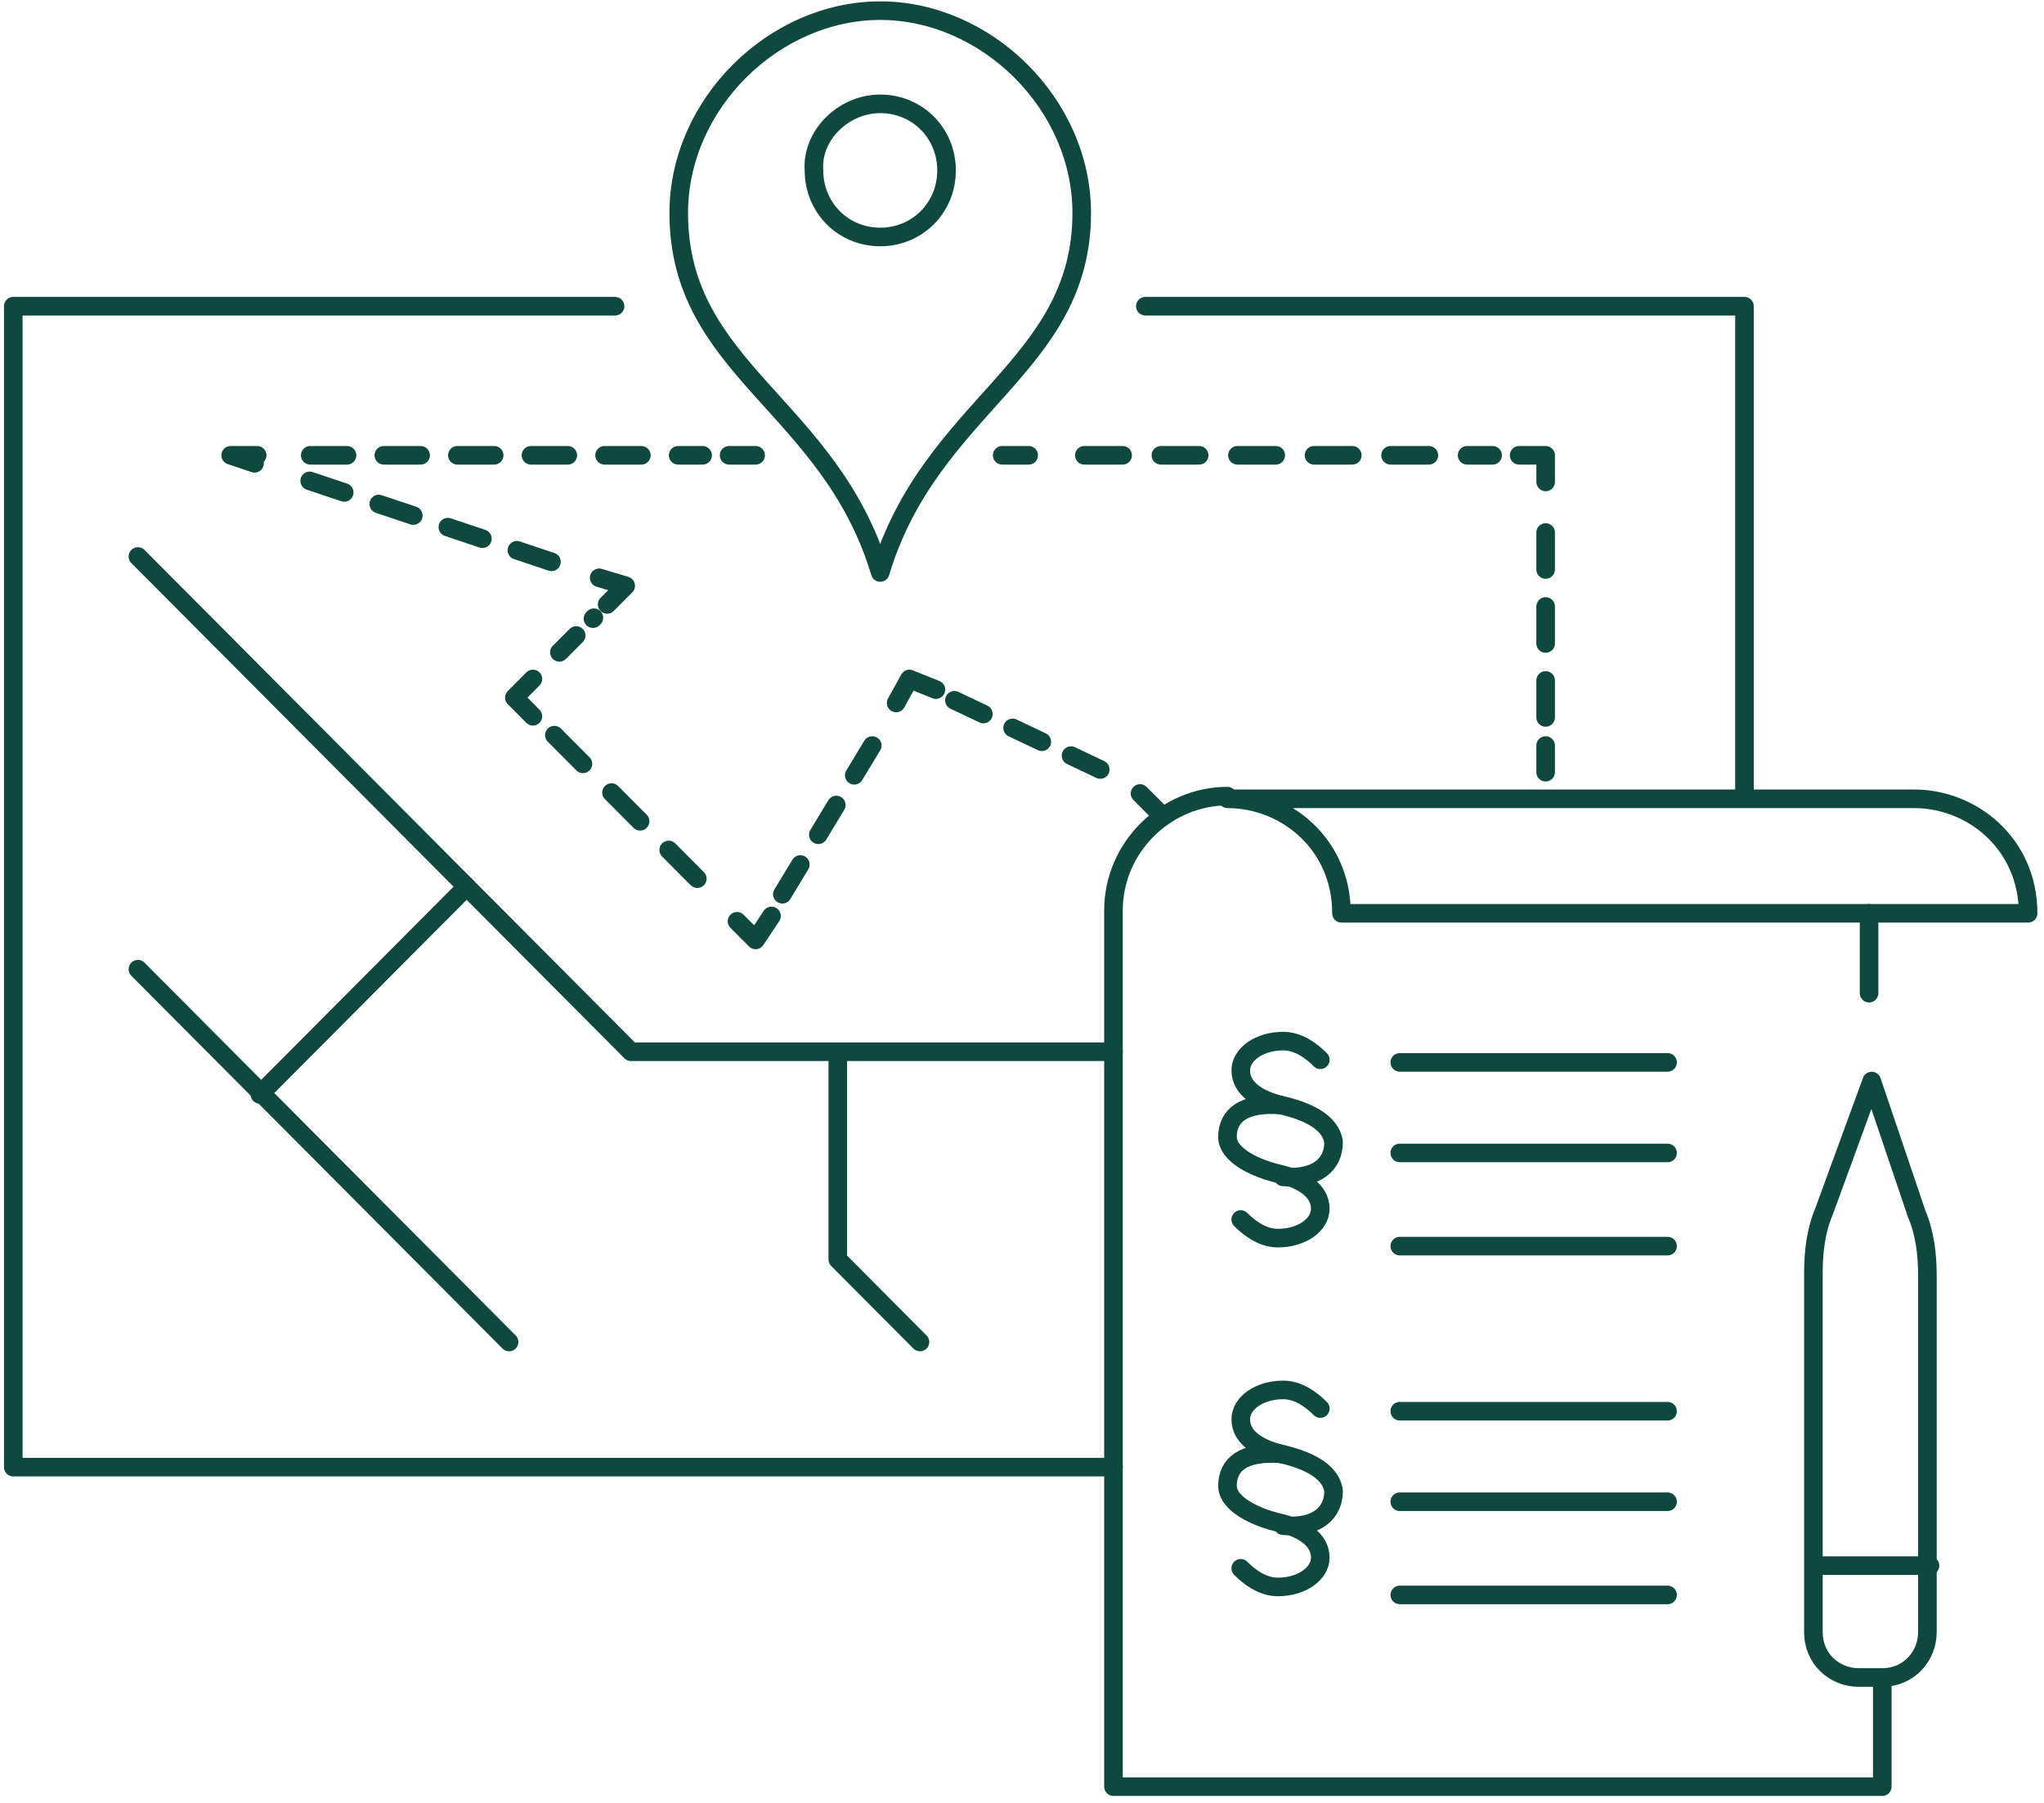
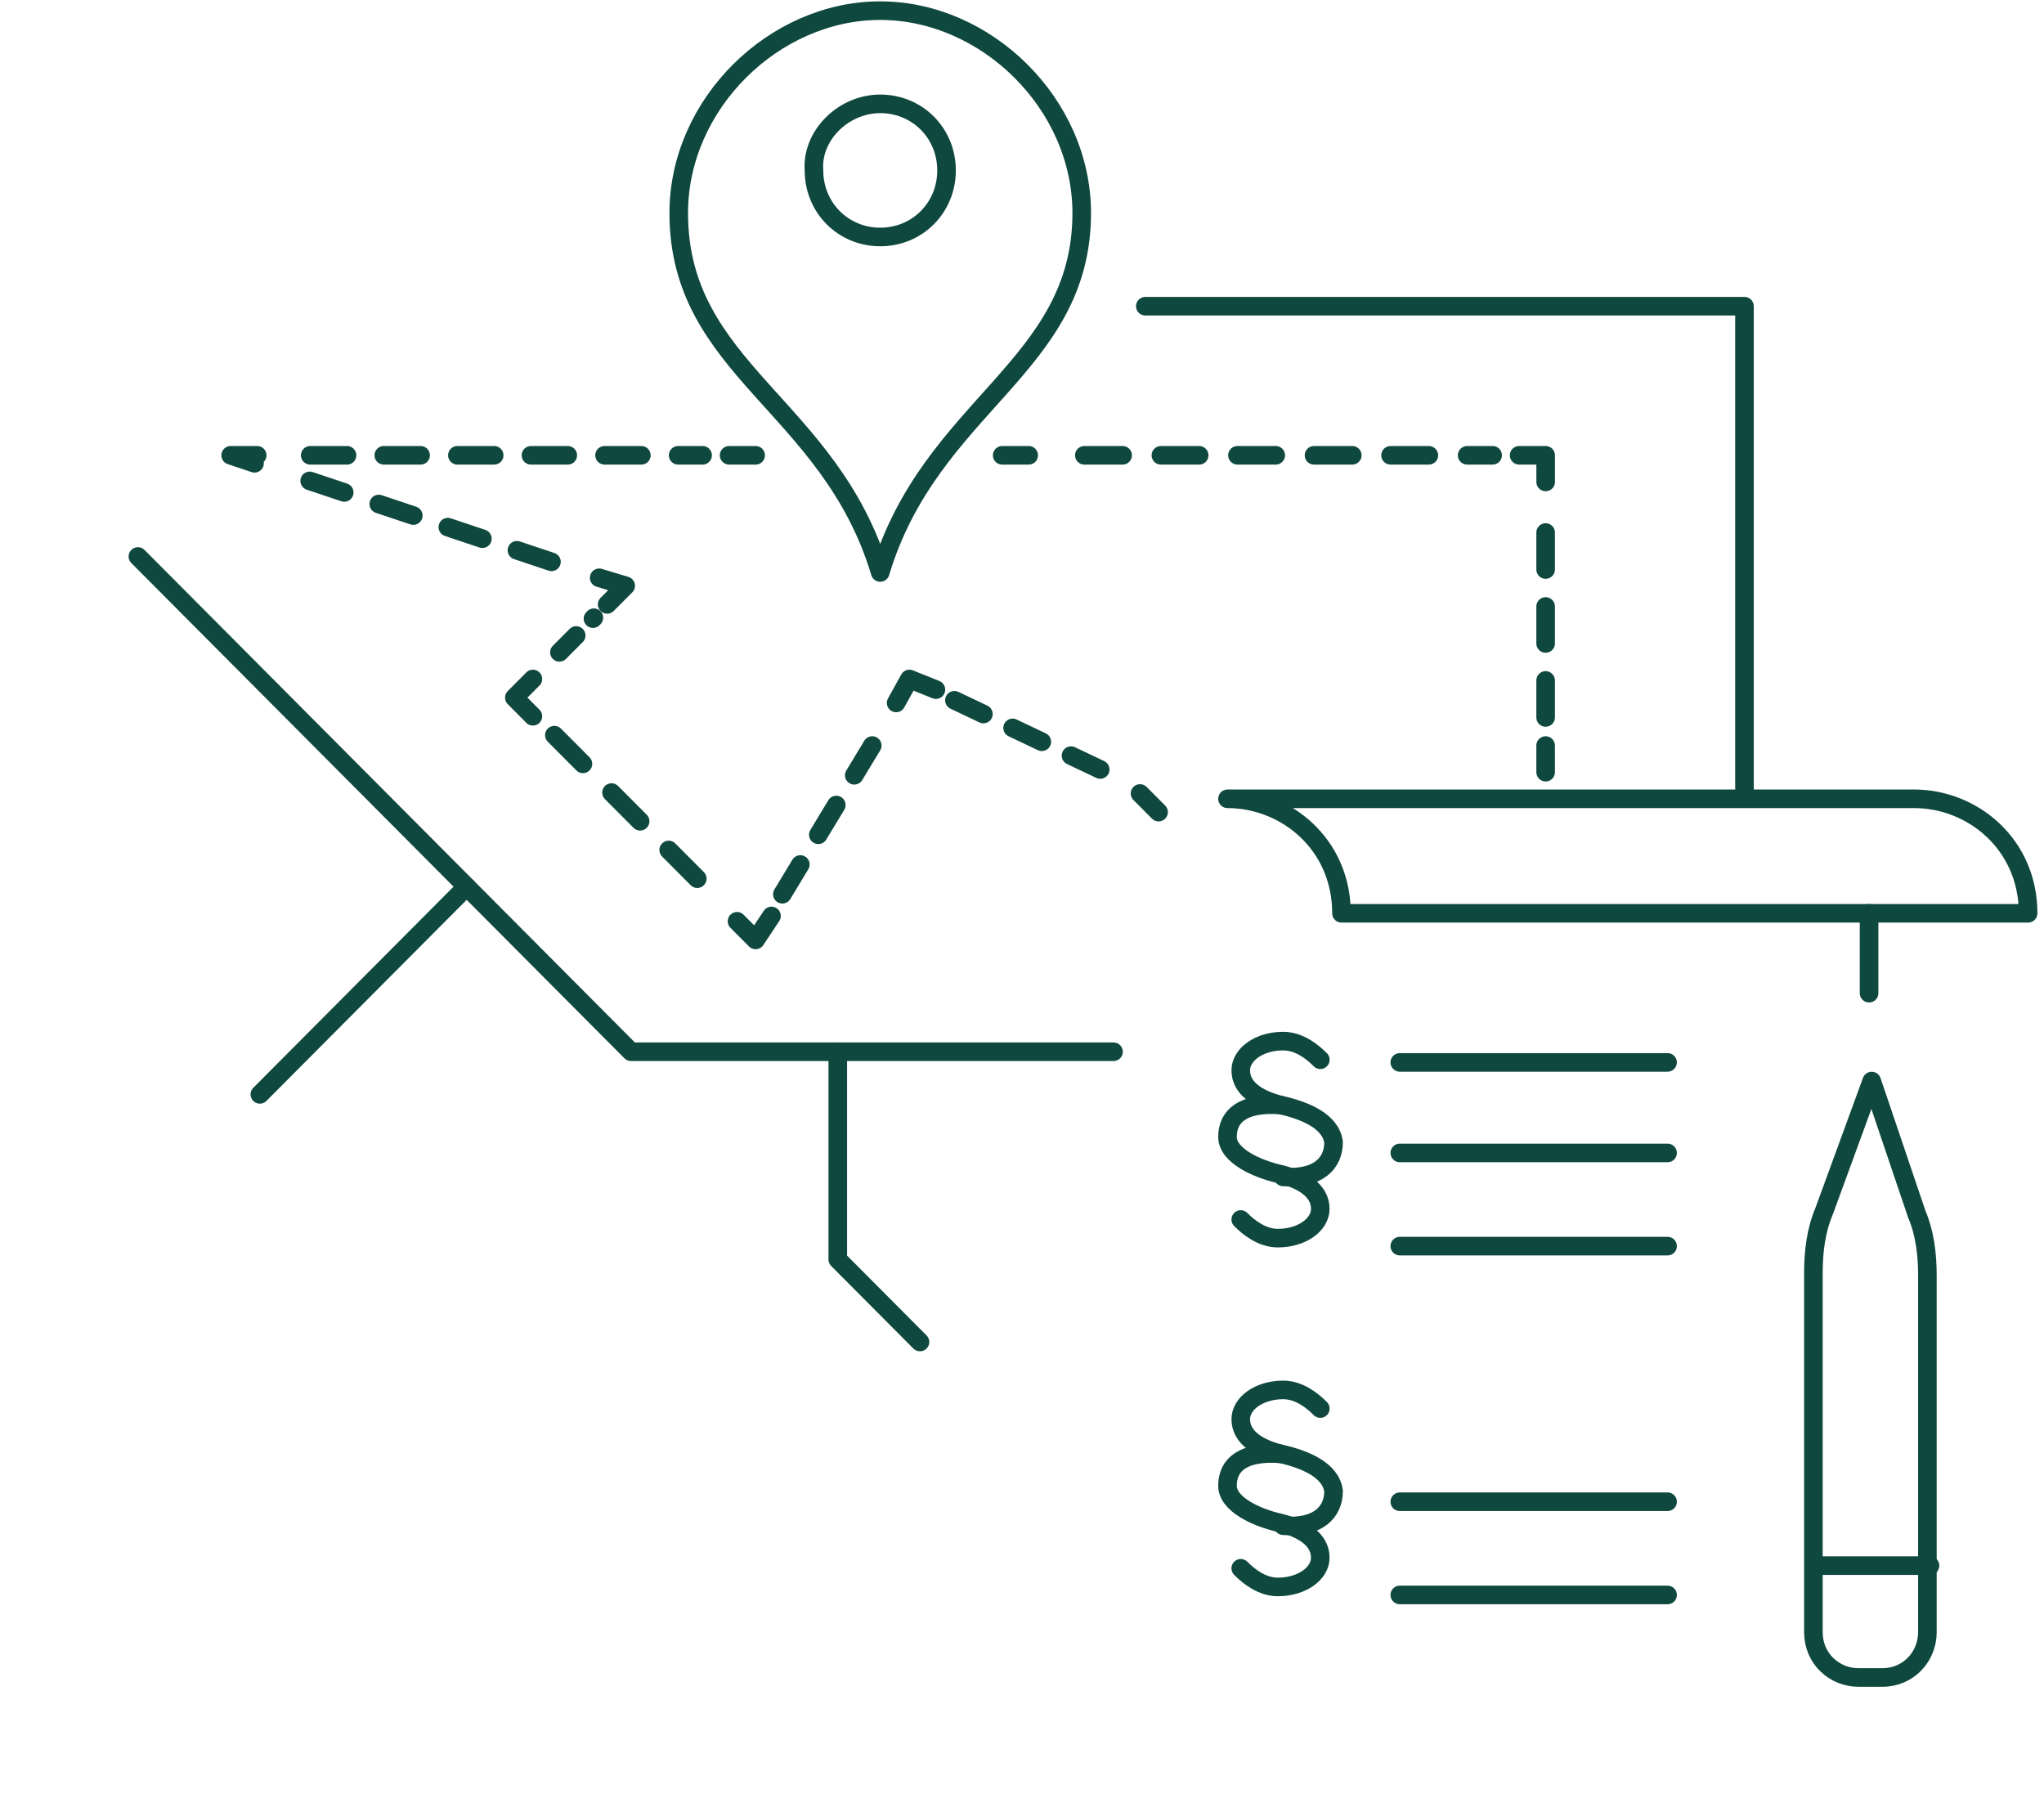
<svg xmlns="http://www.w3.org/2000/svg" width="110" height="97" viewBox="0 0 110 97" fill="none">
  <path d="M62.35 43.7L61.352 42.697" stroke="#0F483E" stroke-linecap="round" stroke-linejoin="round" />
  <path d="M59.21 41.407L51.363 37.682" stroke="#0F483E" stroke-linecap="round" stroke-linejoin="round" stroke-dasharray="1.74 1.74" />
  <path d="M50.367 37.109L48.94 36.536L48.227 37.825" stroke="#0F483E" stroke-linecap="round" stroke-linejoin="round" />
  <path d="M46.941 40.118L42.09 48.142" stroke="#0F483E" stroke-linecap="round" stroke-linejoin="round" stroke-dasharray="1.87 1.87" />
  <path d="M41.519 49.288L40.663 50.577L39.664 49.574" stroke="#0F483E" stroke-linecap="round" stroke-linejoin="round" />
  <path d="M37.525 47.282L29.82 39.545" stroke="#0F483E" stroke-linecap="round" stroke-linejoin="round" stroke-dasharray="2.18 2.18" />
  <path d="M28.678 38.542L27.68 37.539L28.678 36.536" stroke="#0F483E" stroke-linecap="round" stroke-linejoin="round" />
  <path d="M30.105 35.103L31.96 33.24" stroke="#0F483E" stroke-linecap="round" stroke-linejoin="round" stroke-dasharray="1.28 1.28" />
  <path d="M32.674 32.524L33.673 31.521L32.246 31.091" stroke="#0F483E" stroke-linecap="round" stroke-linejoin="round" />
  <path d="M29.677 30.232L15.125 25.36" stroke="#0F483E" stroke-linecap="round" stroke-linejoin="round" stroke-dasharray="1.96 1.96" />
  <path d="M13.698 24.93L12.414 24.5H13.841" stroke="#0F483E" stroke-linecap="round" stroke-linejoin="round" />
  <path d="M16.695 24.5H37.811" stroke="#0F483E" stroke-linecap="round" stroke-linejoin="round" stroke-dasharray="1.98 1.98" />
  <path d="M39.238 24.5H40.665" stroke="#0F483E" stroke-linecap="round" stroke-linejoin="round" />
  <path d="M53.934 24.5H55.36" stroke="#0F483E" stroke-linecap="round" stroke-linejoin="round" />
  <path d="M58.355 24.5H80.327" stroke="#0F483E" stroke-linecap="round" stroke-linejoin="round" stroke-dasharray="2.06 2.06" />
  <path d="M81.754 24.5H83.181V25.933" stroke="#0F483E" stroke-linecap="round" stroke-linejoin="round" />
  <path d="M83.18 28.655V38.685" stroke="#0F483E" stroke-linecap="round" stroke-linejoin="round" stroke-dasharray="1.99 1.99" />
  <path d="M83.18 40.118V41.551" stroke="#0F483E" stroke-linecap="round" stroke-linejoin="round" />
-   <path d="M59.924 78.947H0.715V16.477H33.101" stroke="#0F483E" stroke-miterlimit="10" stroke-linecap="round" stroke-linejoin="round" />
  <path d="M61.637 16.477H93.881V42.697" stroke="#0F483E" stroke-miterlimit="10" stroke-linecap="round" stroke-linejoin="round" />
  <path d="M47.37 30.805C50.081 21.778 58.214 19.772 58.214 11.462C58.214 5.588 53.077 0.573 47.37 0.573C41.663 0.573 36.527 5.588 36.527 11.462C36.527 19.916 44.66 21.778 47.37 30.805Z" stroke="#0F483E" stroke-miterlimit="10" stroke-linecap="round" stroke-linejoin="round" />
  <path d="M47.372 5.588C49.369 5.588 50.939 7.164 50.939 9.17C50.939 11.176 49.369 12.752 47.372 12.752C45.375 12.752 43.805 11.176 43.805 9.17C43.663 7.307 45.375 5.588 47.372 5.588Z" stroke="#0F483E" stroke-miterlimit="10" stroke-linecap="round" stroke-linejoin="round" />
  <path d="M59.925 56.595H33.959L7.422 29.945" stroke="#0F483E" stroke-miterlimit="10" stroke-linecap="round" stroke-linejoin="round" />
-   <path d="M27.396 72.213L7.422 52.154" stroke="#0F483E" stroke-miterlimit="10" stroke-linecap="round" stroke-linejoin="round" />
  <path d="M25.113 47.712L13.984 58.888" stroke="#0F483E" stroke-miterlimit="10" stroke-linecap="round" stroke-linejoin="round" />
  <path d="M45.086 56.595V67.771L49.509 72.213" stroke="#0F483E" stroke-miterlimit="10" stroke-linecap="round" stroke-linejoin="round" />
  <path d="M100.729 58.171L98.16 65.192C97.733 66.195 97.59 67.341 97.59 68.487V87.83C97.59 89.263 98.731 90.266 100.015 90.266H101.299C102.726 90.266 103.725 89.119 103.725 87.83V68.63C103.725 67.484 103.582 66.338 103.154 65.335L100.729 58.171Z" stroke="#0F483E" stroke-miterlimit="10" stroke-linecap="round" stroke-linejoin="round" />
  <path d="M97.731 84.248H103.865" stroke="#0F483E" stroke-miterlimit="10" stroke-linecap="round" stroke-linejoin="round" />
  <path d="M100.586 49.145V53.443" stroke="#0F483E" stroke-miterlimit="10" stroke-linecap="round" stroke-linejoin="round" />
  <path d="M66.059 42.984C69.197 42.984 72.194 45.419 72.194 49.145H109.145C109.145 45.419 106.149 42.984 103.011 42.984H66.059V42.984Z" stroke="#0F483E" stroke-miterlimit="10" stroke-linecap="round" stroke-linejoin="round" />
-   <path d="M66.057 42.84C62.775 42.84 59.922 45.563 59.922 49.001V88.26V96.14H101.297V90.409" stroke="#0F483E" stroke-miterlimit="10" stroke-linecap="round" stroke-linejoin="round" />
  <path d="M75.332 67.054H89.742" stroke="#0F483E" stroke-miterlimit="10" stroke-linecap="round" stroke-linejoin="round" />
  <path d="M75.332 62.04H89.742" stroke="#0F483E" stroke-miterlimit="10" stroke-linecap="round" stroke-linejoin="round" />
  <path d="M75.332 57.168H89.742" stroke="#0F483E" stroke-miterlimit="10" stroke-linecap="round" stroke-linejoin="round" />
  <path d="M69.056 63.329C70.911 63.472 71.767 62.613 71.767 61.467C71.624 60.32 70.198 59.747 68.913 59.461C67.772 59.174 66.773 58.601 66.773 57.598C66.773 56.738 67.772 56.022 69.056 56.022C69.912 56.022 70.626 56.595 71.054 57.025" stroke="#0F483E" stroke-miterlimit="10" stroke-linecap="round" stroke-linejoin="round" />
  <path d="M68.912 59.461C66.915 59.317 66.059 60.034 66.059 61.18C66.059 62.183 67.628 62.899 68.912 63.186C70.053 63.472 71.052 64.046 71.052 65.048C71.052 65.908 70.053 66.624 68.769 66.624C67.913 66.624 67.2 66.051 66.772 65.622" stroke="#0F483E" stroke-miterlimit="10" stroke-linecap="round" stroke-linejoin="round" />
  <path d="M75.332 85.824H89.742" stroke="#0F483E" stroke-miterlimit="10" stroke-linecap="round" stroke-linejoin="round" />
  <path d="M75.332 80.809H89.742" stroke="#0F483E" stroke-miterlimit="10" stroke-linecap="round" stroke-linejoin="round" />
-   <path d="M75.332 75.938H89.742" stroke="#0F483E" stroke-miterlimit="10" stroke-linecap="round" stroke-linejoin="round" />
  <path d="M69.056 82.099C70.911 82.242 71.767 81.383 71.767 80.236C71.624 79.09 70.198 78.517 68.913 78.23C67.772 77.944 66.773 77.371 66.773 76.368C66.773 75.508 67.772 74.792 69.056 74.792C69.912 74.792 70.626 75.365 71.054 75.795" stroke="#0F483E" stroke-miterlimit="10" stroke-linecap="round" stroke-linejoin="round" />
  <path d="M68.912 78.23C66.915 78.087 66.059 78.803 66.059 79.95C66.059 80.953 67.628 81.669 68.912 81.956C70.053 82.242 71.052 82.815 71.052 83.818C71.052 84.678 70.053 85.394 68.769 85.394C67.913 85.394 67.2 84.821 66.772 84.391" stroke="#0F483E" stroke-miterlimit="10" stroke-linecap="round" stroke-linejoin="round" />
</svg>